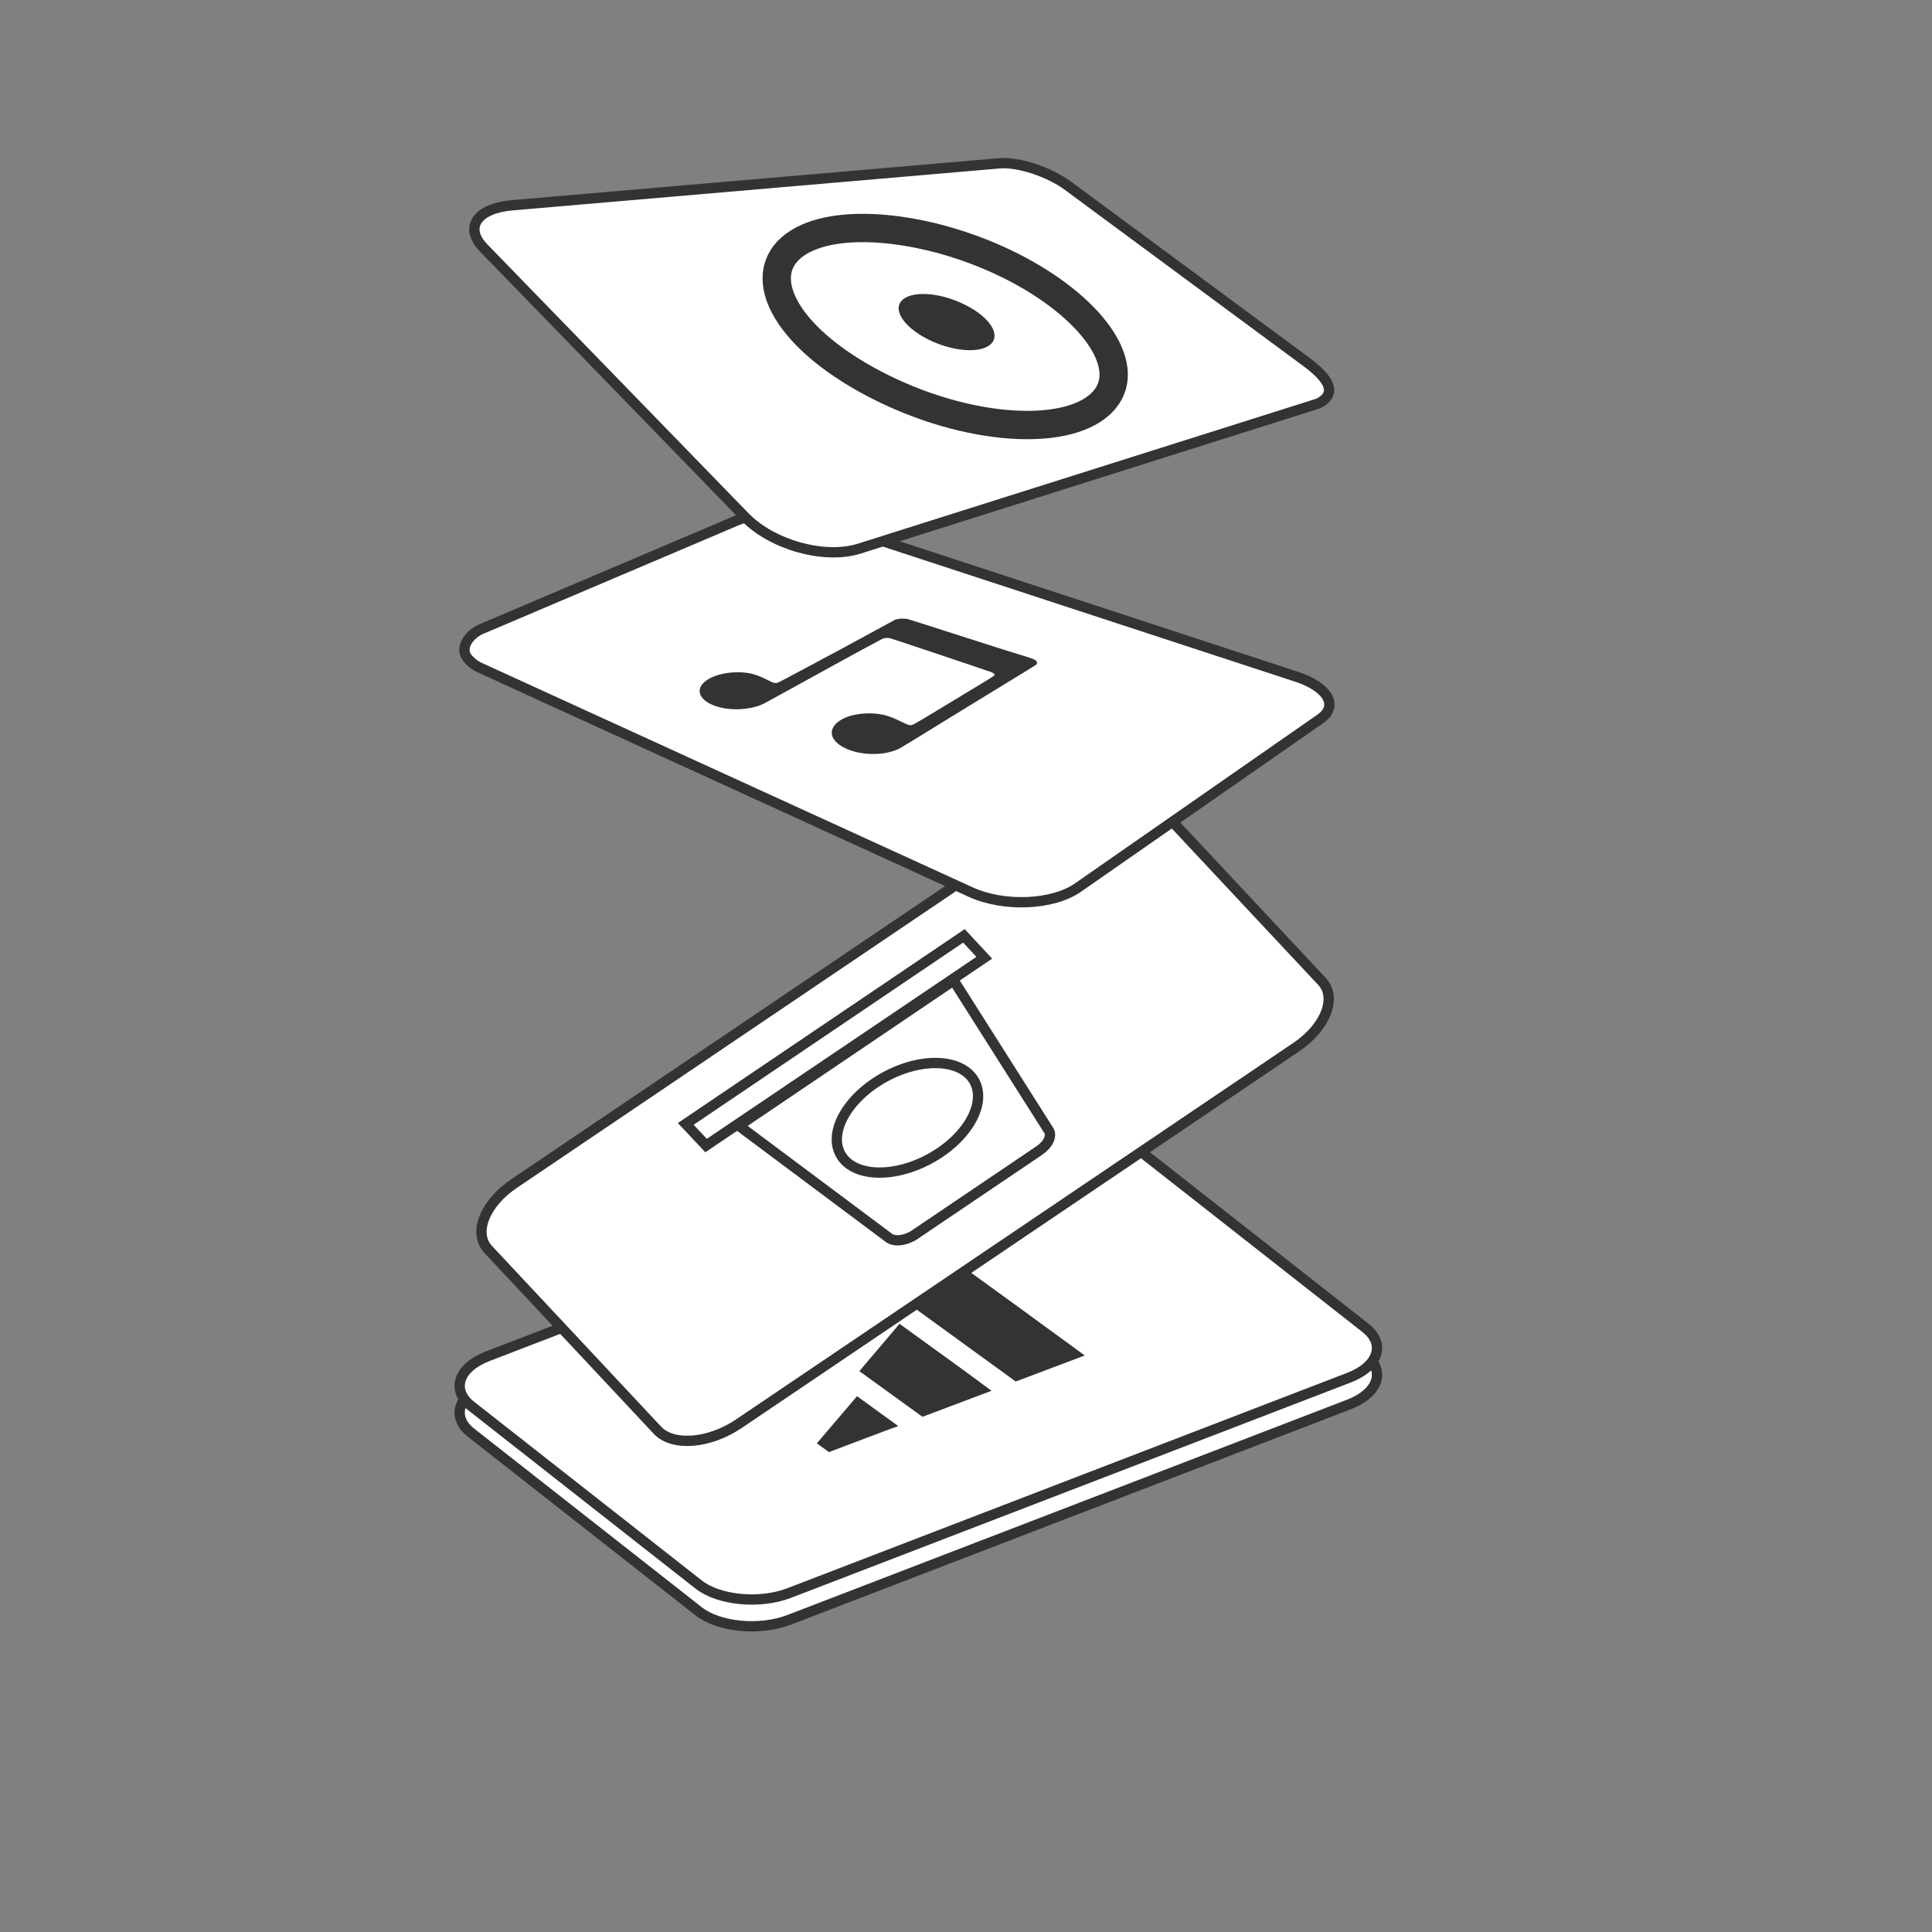
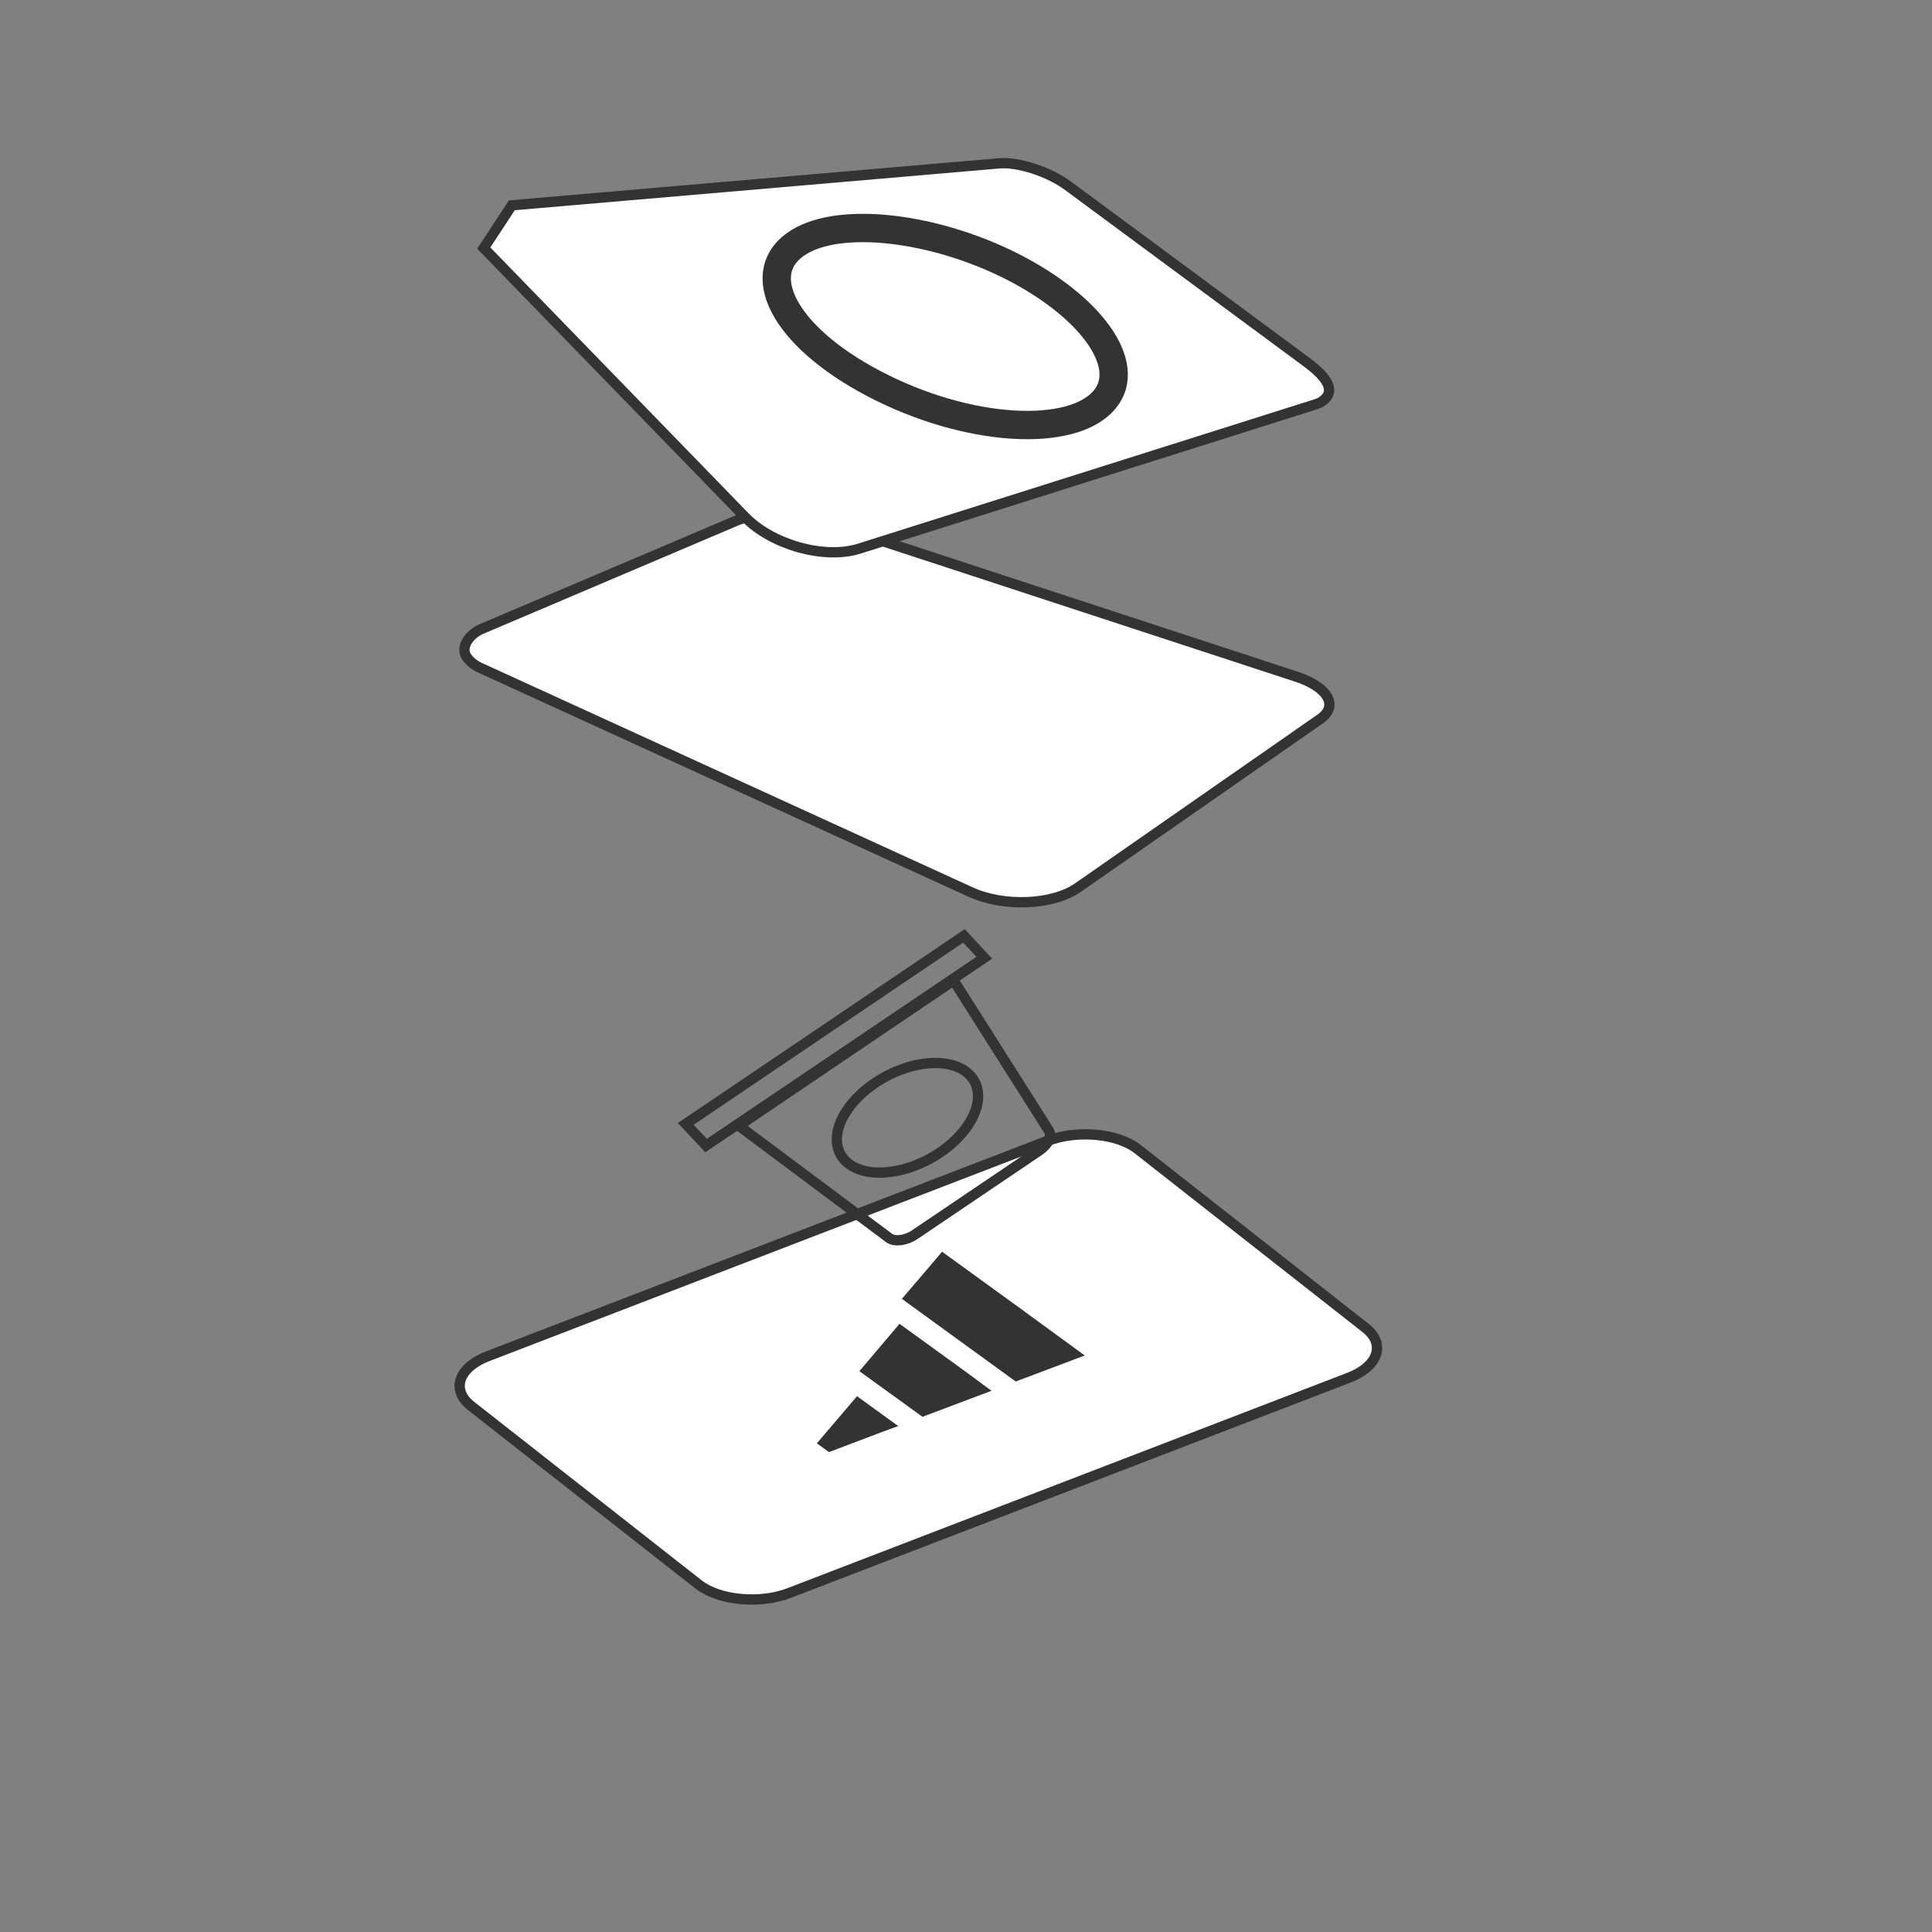
<svg xmlns="http://www.w3.org/2000/svg" version="1.1" id="Layer_1" x="0px" y="0px" viewBox="0 0 750 750" style="enable-background:new 0 0 750 750;" xml:space="preserve">
  <rect x="0" y="0" width="750" height="750" fill="#808080" stroke="none" />
  <style type="text/css">
	.st0{fill:#FFFFFF;stroke:#333333;stroke-width:4;stroke-miterlimit:10;}
	.st1{fill-rule:evenodd;clip-rule:evenodd;fill:#333333;}
	.st2{fill:none;stroke:#333333;stroke-width:4;stroke-miterlimit:10;}
	.st3{fill:#333333;}
	.st4{fill:none;stroke:#333333;stroke-width:11;stroke-miterlimit:10;}
</style>
-   <path class="st0" d="M406.6,453.3l-217.3,83.6c-11.4,4.4-14.3,13.1-6.4,19.3l88.3,69.3c7.9,6.2,23.8,7.7,35.2,3.3l217.3-83.6  c11.4-4.4,14.3-13.1,6.4-19.3l-88.3-69.3C433.9,450.4,418.1,448.9,406.6,453.3z" />
  <g>
    <path class="st0" d="M406.6,442.9l-217.3,83.6c-11.4,4.4-14.3,13.1-6.4,19.3l88.3,69.3c7.9,6.2,23.8,7.7,35.2,3.3l217.3-83.6   c11.4-4.4,14.3-13.1,6.4-19.3l-88.3-69.3C433.9,439.9,418.1,438.5,406.6,442.9z" />
    <g>
      <polyline class="st1" points="343.2,555.6 348.7,553.6 340,547.3 332.7,542 317.1,560.3 321.8,563.7 343.2,555.6   " />
      <polyline class="st1" points="394.3,536.3 421.1,526.2 394.8,507 365.7,485.9 359.7,493 350.1,504.2 369.1,518 394.3,536.3   " />
      <polyline class="st1" points="384.9,539.9 374.6,532.3 349.2,513.9 334.1,531.7 333.6,532.3 334.6,533 358.1,550 384.9,539.9       " />
    </g>
  </g>
  <g>
-     <path class="st0" d="M286.8,552.7l216.4-146.2c11.4-7.7,15.9-19.2,10-25.5l-65.8-70.3c-5.9-6.3-20.1-5.2-31.4,2.5L199.5,459.5   c-11.4,7.7-15.9,19.2-10,25.5l65.8,70.3C261.3,561.6,275.4,560.4,286.8,552.7z" />
    <path class="st2" d="M355.1,479.3l48.4-32.7c3.4-2.3,5-5.7,3.6-7.8l-36.9-58.2L286.8,437l58.5,43.7   C347.5,482.1,351.7,481.6,355.1,479.3z" />
    <polygon class="st2" points="274.1,444.7 382.1,371.8 374.2,363.3 266.2,436.3  " />
    <ellipse transform="matrix(0.879 -0.477 0.477 0.879 -164.329 220.441)" class="st2" cx="352.2" cy="434" rx="29.6" ry="18.1" />
  </g>
  <path class="st0" d="M181.2,255.1c1.3,1.8,3.1,3.2,5.1,4.1l190.5,87.1c12.9,5.9,31.8,5.1,41.6-1.7l94.1-65.5  c7.3-5.1,3-12.4-9.2-16.4l-188.6-61.8c-8.1-2.7-21-2.1-28.8,1.2l-98.1,41.7C182.5,245.7,178.4,251.1,181.2,255.1z" />
-   <path class="st3" d="M368.9,278.5l8-4.9c20.6-12.6,25.2-15.4,25.4-15.6c0.6-0.8,0.2-1.6-1.3-2.2c-0.4-0.2-2.1-0.7-3.6-1.2  c-6.9-2-44.4-14.2-45.1-14.3c-1.1-0.2-2.7-0.2-3.8,0c-0.6,0.1-1.2,0.3-1.6,0.6l-21.2,11.5c-22,11.8-23.3,12.5-24.1,12.7  c-0.3,0.1-0.9,0-1.5-0.1l-4.2-2l0,0c-1.3-0.6-2.7-1.1-4.2-1.5c-7.2-1.5-15.7,0.3-18.9,3.9c-3.2,3.6,0.2,7.9,7.6,9.4  c5.9,1.2,12.4,0.3,16.4-1.8l0,0c3.4-1.8,12.7-7,19.1-10.5c14.1-7.8,26-14.2,26.6-14.5c1-0.4,2.3-0.5,3.4-0.1  c1,0.2,37.5,12.5,38.6,12.9c1,0.3,1.6,0.8,1.6,1.3c0,0.3-4.7,3-17.2,10.6c-10.5,6.3-13.4,8.2-14.8,8.7l-0.2,0.1  c-0.3,0.1-1,0-1.6-0.2l-4.7-2.2l0,0c-1.5-0.7-3-1.2-4.6-1.6c-7.8-1.6-16.4,0.3-19.2,4.3c-2.9,4,1.3,8.6,9.3,10.3  c6.3,1.3,13,0.4,16.9-2l0,0C353.7,287.9,362.7,282.3,368.9,278.5L368.9,278.5z" />
-   <path class="st0" d="M198.7,79.7L388,63.4c7.4-0.6,19.3,3.3,26.7,8.8l92.3,68.2c8.4,6.2,11.6,11.4,6.5,15.2  c-0.9,0.7-1.9,1.1-2.9,1.4l-177.1,56c-13.4,4.2-33.7-1.4-44.3-12.3L187.8,96.3C180,88.3,185.2,80.9,198.7,79.7z" />
+   <path class="st0" d="M198.7,79.7L388,63.4c7.4-0.6,19.3,3.3,26.7,8.8l92.3,68.2c8.4,6.2,11.6,11.4,6.5,15.2  c-0.9,0.7-1.9,1.1-2.9,1.4l-177.1,56c-13.4,4.2-33.7-1.4-44.3-12.3L187.8,96.3z" />
  <path class="st4" d="M339.2,148.9c-35.6-18.7-47.5-43.6-29.1-54.9c16.6-10.2,52.8-5.7,82.7,9.4c30.4,15.4,47.2,38.1,36.1,51.6  C416.5,170.2,375.5,168,339.2,148.9z" />
-   <path class="st3" d="M359.8,131.5c-9.6-5-13.6-11.9-9.1-15.4c4.4-3.4,15.2-2.3,24.3,2.4c9.2,4.7,13.6,11.4,9.6,15.1  C380.6,137.4,369.4,136.5,359.8,131.5z" />
</svg>